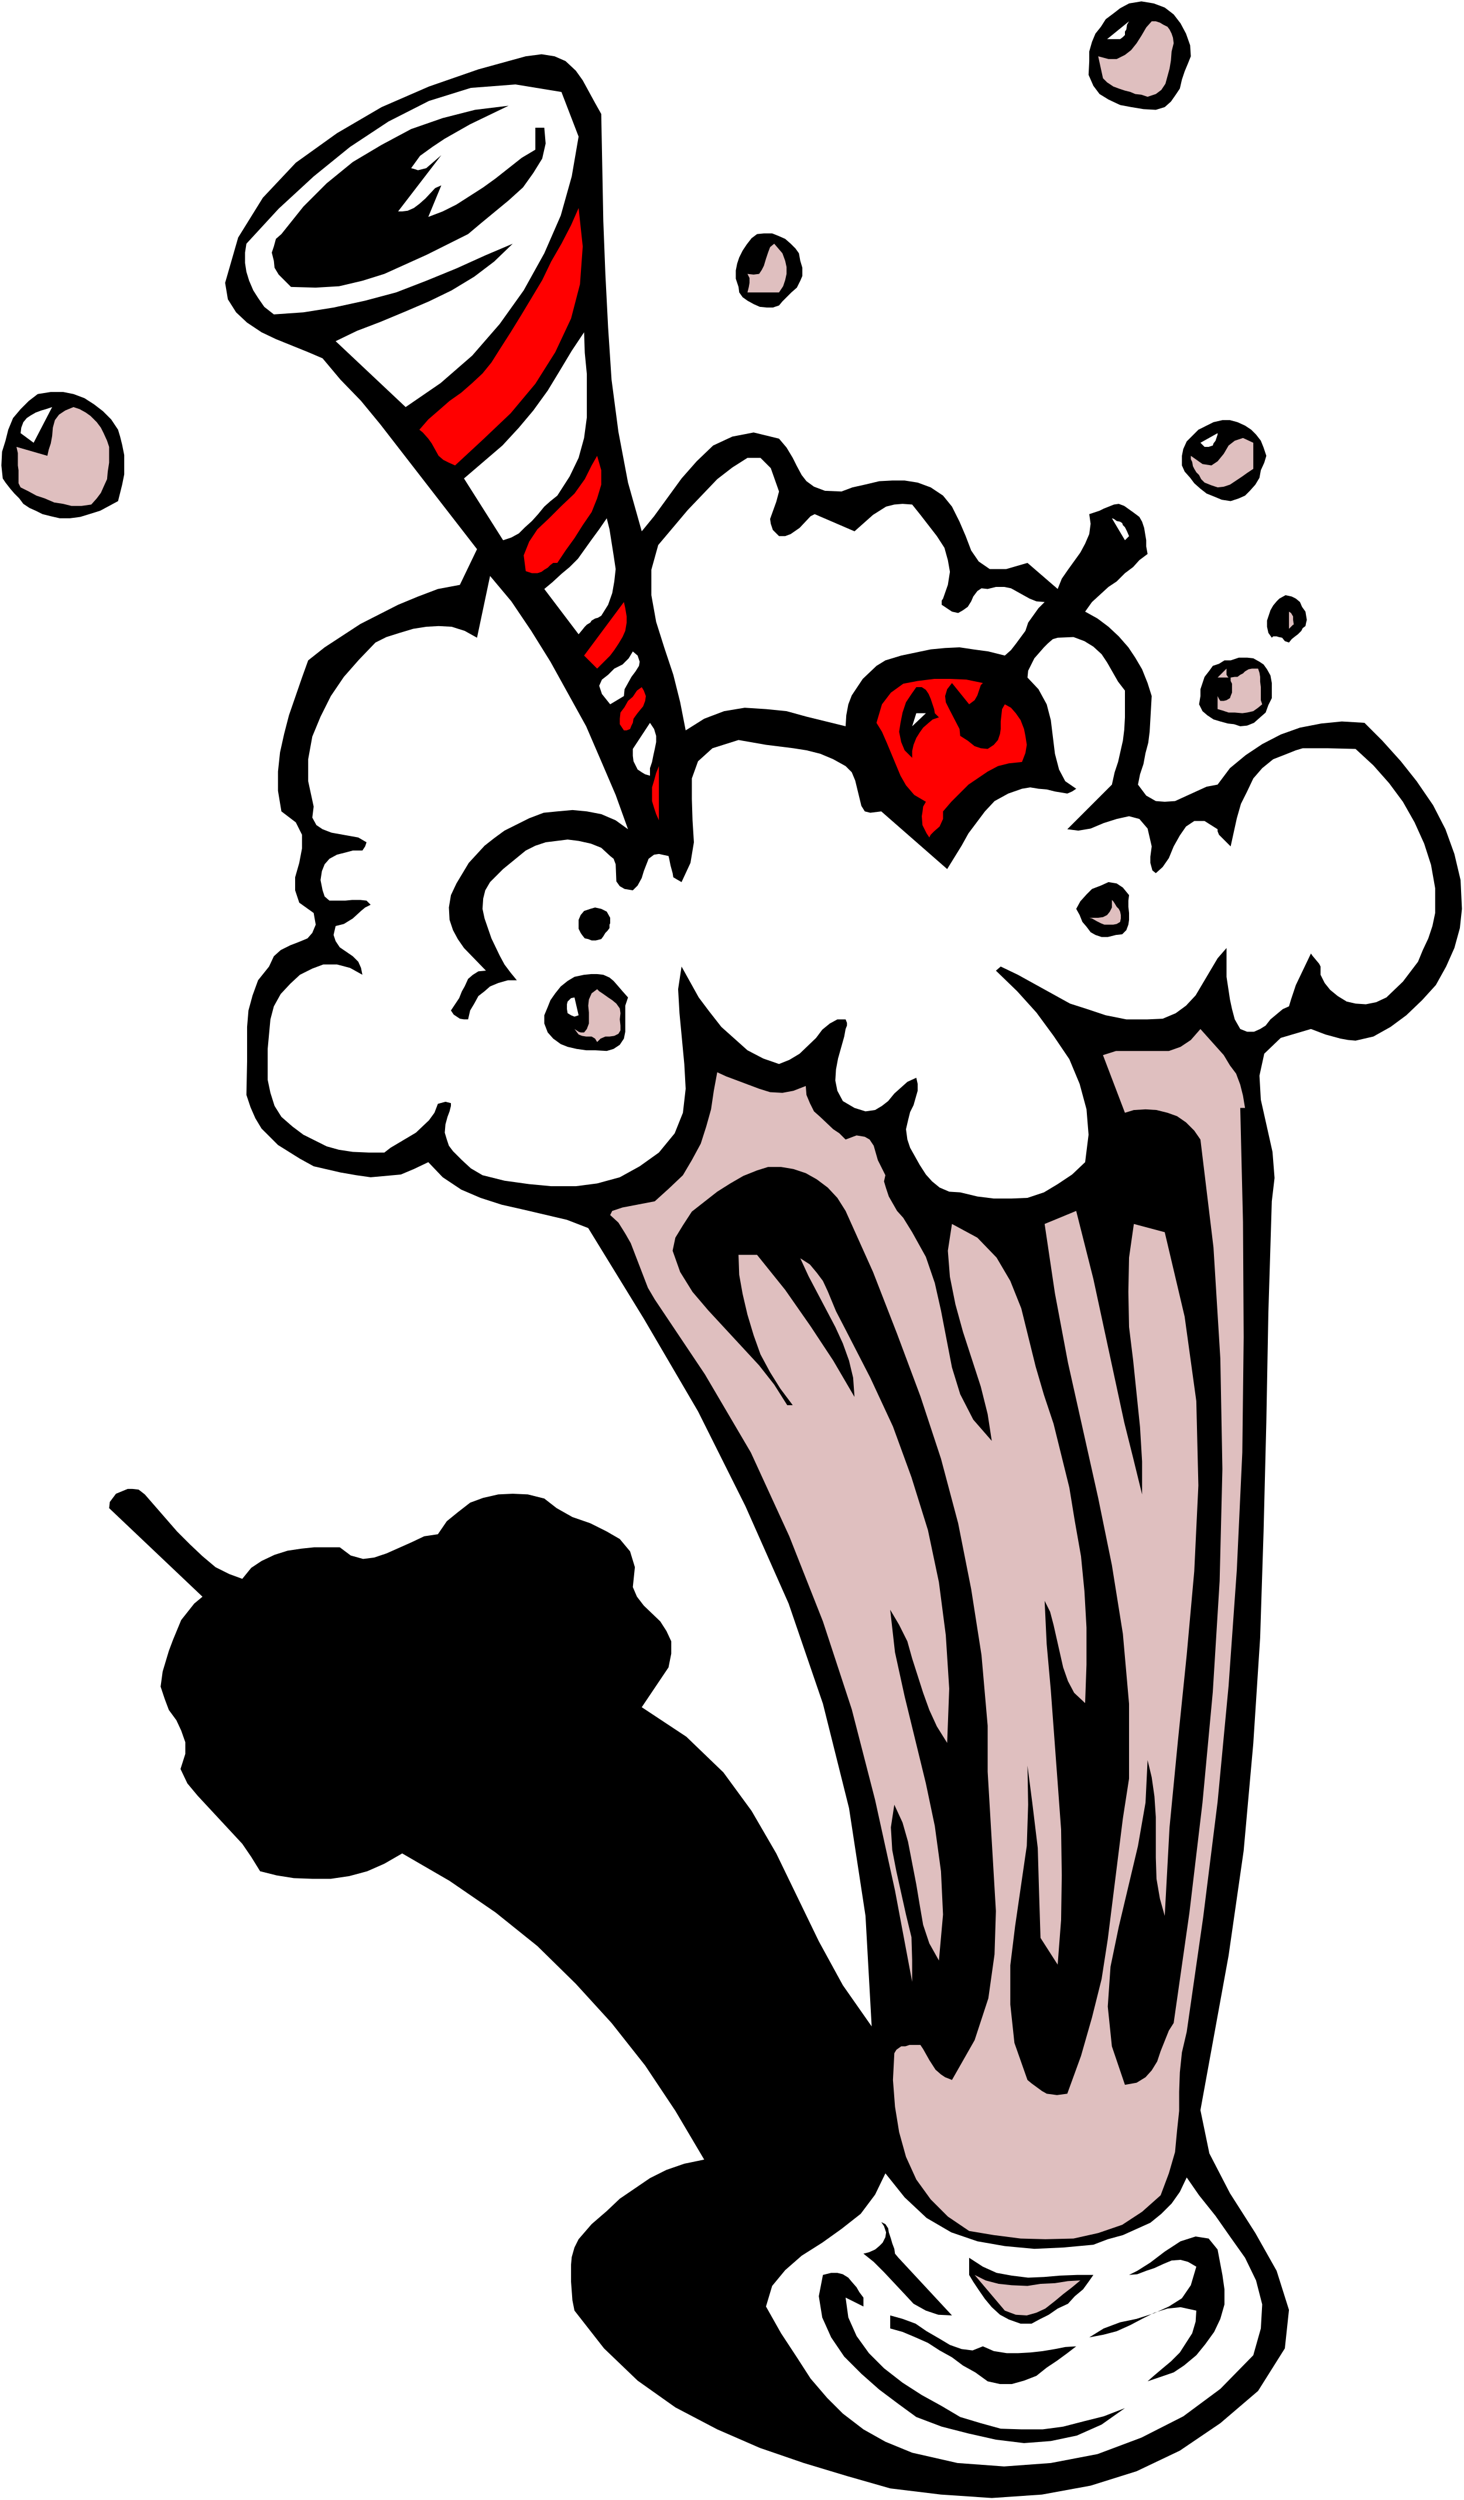
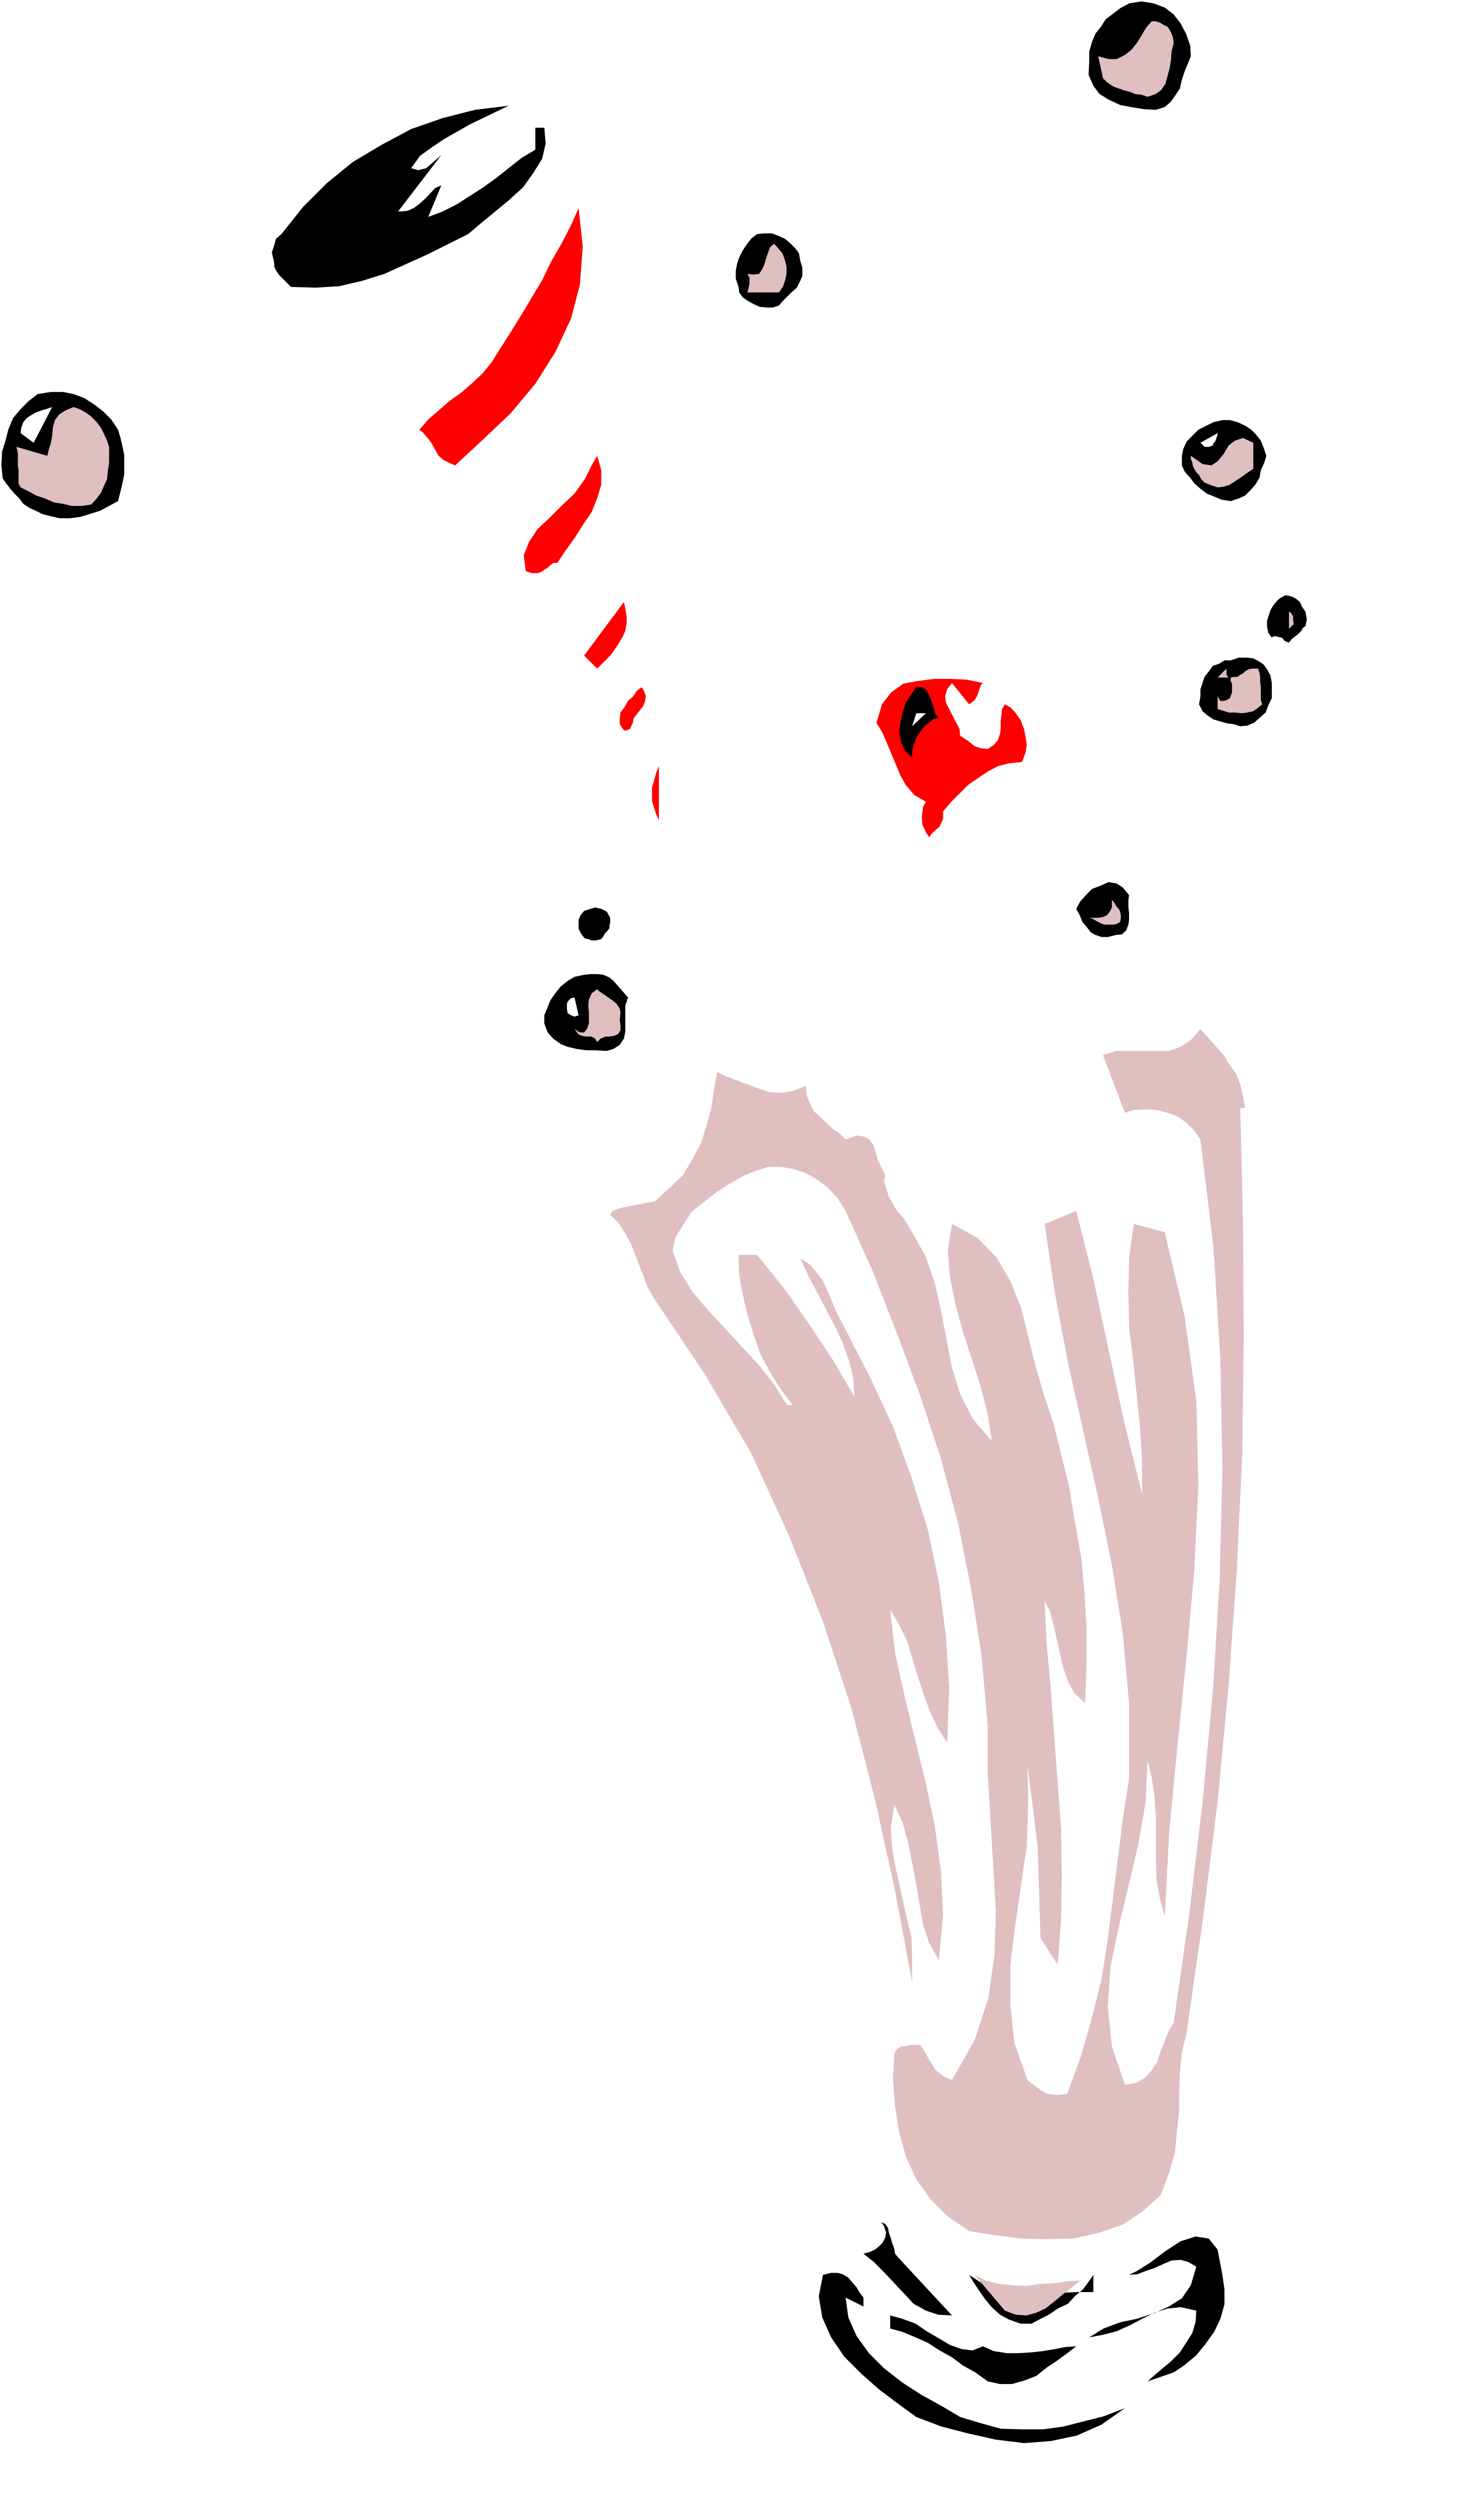
<svg xmlns="http://www.w3.org/2000/svg" fill-rule="evenodd" height="588.515" preserveAspectRatio="none" stroke-linecap="round" viewBox="0 0 2133 3642" width="344.713">
  <style>.brush0{fill:#fff}.pen1{stroke:none}.brush1{fill:#000}.brush2{fill:#dfbfbf}.brush3{fill:red}</style>
  <path class="pen1 brush0" d="M0 3642h2133V0H0v3642z" />
  <path class="pen1 brush1" d="m1735 82-4 10-5 12-4 12-3 13-6 9-7 10-9 8-13 4-18-1-18-3-16-3-17-8-13-8-9-12-7-16 1-20V75l4-14 5-12 8-10 7-11 12-9 9-7 13-7 18-3 18 3 16 6 13 10 10 13 8 15 6 17 1 16z" />
-   <path class="pen1 brush0" d="M1632 57h-19l32-26-3 5-1 7-2 3v5l-3 3-4 3z" />
  <path class="pen1 brush2" d="m1710 63-3 12-1 13-2 12-3 11-3 11-6 9-8 6-12 4-9-3-9-1-7-3-8-2-9-3-8-3-9-6-6-6-7-32 15 4h12l12-6 9-7 8-10 7-11 7-12 8-9h6l6 2 5 3 6 3 3 4 3 6 2 6 1 8z" />
-   <path class="pen1 brush1" d="m876 166 3 156 3 77 4 78 5 76 10 76 14 74 20 71 18-22 40-55 22-25 24-23 28-13 31-6 37 9 11 13 9 15 6 12 7 13 7 9 11 8 16 6 24 1 16-6 18-4 21-5 19-1h18l19 3 19 7 18 12 13 16 11 22 9 21 8 21 11 16 16 11h24l31-9 44 38 6-15 9-13 18-25 7-13 6-14 2-15-2-14 6-2 9-3 6-3 15-6 7-1 8 3 14 10 8 6 4 7 3 9 3 18v9l2 11-12 9-9 10-12 9-12 12-12 8-24 22-10 14 18 10 16 12 15 14 14 16 10 15 10 17 8 20 6 19-2 35-1 17-2 16-4 15-3 16-5 15-3 15 12 16 14 8 13 1 15-1 46-21 16-3 18-24 23-19 24-16 27-14 28-10 31-6 30-3 33 2 26 26 27 30 23 29 24 35 18 35 13 36 9 38 2 42-3 28-8 29-12 27-15 27-20 22-23 22-23 17-25 14-13 3-13 3-11-1-11-2-22-6-21-8-44 13-24 23-7 32 2 35 17 76 3 38-4 34-5 162-3 160-4 159-5 155-10 154-14 156-22 153-41 225 13 63 30 58 37 58 31 55 18 57-6 56-39 62-55 47-59 40-63 30-67 21-71 13-73 5-74-5-74-9-63-18-63-19-64-22-62-27-61-32-55-39-49-47-43-55-3-15-2-27v-25l1-11 4-14 6-12 19-22 22-19 19-18 22-15 22-15 24-12 26-9 29-6-42-71-44-66-49-62-52-57-56-55-61-49-67-46-69-40-26 15-25 11-26 7-27 4h-27l-27-1-25-4-24-6-13-21-13-19-65-70-15-18-10-21 7-22v-17l-6-17-7-15-11-15-6-16-6-18 3-22 9-30 6-16 12-29 19-24 12-10-136-129 1-9 9-12 17-7h7l9 1 9 7 47 54 19 19 18 17 19 16 20 10 19 7 13-16 15-10 19-9 19-6 20-3 19-2h37l16 12 18 5 16-2 18-6 36-16 19-9 20-3 13-19 16-13 18-14 19-7 22-5 21-1 22 1 24 6 18 14 23 13 26 9 24 12 19 11 15 18 7 23-3 29 6 14 10 13 24 23 9 14 7 15v18l-4 20-39 58 65 43 54 52 41 56 36 62 62 128 35 64 42 60-9-161-24-157-38-152-50-146-63-142-69-138-79-135-81-132-31-12-64-15-31-7-31-10-28-12-27-18-21-22-21 10-19 8-22 2-22 2-21-3-23-4-39-9-20-11-16-10-16-10-12-12-12-12-9-15-7-16-6-18 1-49v-50l2-24 6-22 8-22 16-20 7-15 10-9 14-7 13-5 12-5 7-8 5-12-3-17-21-15-6-18v-19l6-21 4-21v-20l-9-18-21-16-5-30v-28l3-28 6-27 7-27 19-55 9-25 24-19 52-34 55-28 29-12 29-11 32-6 25-52-141-182-28-34-30-31-26-31-21-9-47-19-21-10-21-14-16-15-12-19-4-24 19-66 36-58 48-51 60-43 65-38 69-30 72-25 69-19 23-3 19 3 16 7 15 14 10 14 18 33 9 16z" />
  <path class="pen1 brush0" d="m843 199-10 58-16 57-24 55-30 54-35 49-40 46-46 40-51 35-102-96 31-15 34-13 36-15 35-15 33-16 33-20 29-22 27-26-40 17-42 19-44 18-44 17-45 12-46 10-44 7-43 3-14-11-9-13-7-11-6-14-4-13-2-13v-15l2-13 47-51 51-47 53-43 56-37 59-30 61-19 65-5 67 11 25 65z" />
  <path class="pen1 brush1" d="m741 154-56 27-37 21-18 12-18 13-13 18 4 1 6 2 12-3 22-19-63 82h6l8-1 9-4 8-6 9-8 14-15 9-4-19 46 21-8 20-10 39-25 18-13 38-30 20-12v-32h13l2 23-5 22-13 21-15 21-21 19-40 33-19 16-30 15-30 15-62 28-32 10-34 8-34 2-36-1-9-9-9-9-6-10-1-10-3-12 3-9 3-11 8-7 32-40 34-34 38-31 42-25 43-23 46-16 47-12 49-6z" />
  <path class="pen1 brush3" d="m663 678-9-4-8-4-7-6-5-9-5-9-5-7-8-9-5-4 13-15 15-13 16-14 17-12 16-14 15-14 13-16 12-19 16-25 16-26 15-25 15-25 13-27 15-26 14-27 11-25 6 56-4 55-13 50-23 49-29 46-36 43-40 38-41 38z" />
  <path class="pen1 brush1" d="m1166 380 3 10v12l-3 7-5 10-8 7-7 7-6 6-5 6-9 3h-9l-10-1-9-4-9-5-7-5-5-7-1-8-4-12v-12l2-10 3-9 5-10 6-9 7-9 8-6 10-1h12l10 4 9 4 8 7 7 7 5 7 2 11z" />
  <path class="pen1 brush2" d="M1135 426h-46l2-8 1-6v-7l-3-6 9 1 8-1 4-6 3-6 3-10 3-9 3-8 6-5 6 7 6 7 4 11 2 9v10l-2 9-3 9-6 9z" />
  <path class="pen1 brush0" d="m812 722-10 8-9 8-9 11-9 10-10 9-9 9-11 6-12 4-57-90 28-24 28-24 24-26 21-25 21-29 17-28 18-30 18-27 1 30 3 31v63l-4 30-8 29-13 27-18 28z" />
  <path class="pen1 brush1" d="m172 626 3 10 3 12 3 15v28l-3 15-3 12-3 12-13 7-13 7-16 5-13 4-15 2H87l-13-3-12-3-10-5-9-4-9-6-6-8-7-7-6-7-7-9-4-6-2-19 1-20 5-16 4-16 7-17 11-13 12-12 13-10 19-3h18l15 3 16 6 14 9 13 10 12 12 10 15z" />
  <path class="pen1 brush0" d="m49 645-19-14 1-8 3-8 5-6 6-4 7-4 8-3 7-2 9-3-27 52z" />
  <path class="pen1 brush2" d="M159 651v23l-2 13-1 11-5 11-4 9-6 8-8 9-14 2h-15l-12-3-13-2-14-6-12-4-11-6-12-6-3-6v-19l-1-7v-18l-2-9 45 13 2-9 3-9 2-11 1-12 3-11 6-8 9-6 12-5 9 3 9 5 7 5 9 9 6 8 4 8 5 11 3 9z" />
  <path class="pen1 brush1" d="m1845 664-3 10-5 11-2 11-6 10-8 9-7 7-9 4-12 4-13-2-12-5-10-4-9-7-9-8-6-8-8-9-4-9v-14l2-10 5-11 8-8 9-9 10-5 12-6 13-3h11l11 3 11 5 9 6 7 7 7 9 4 10 4 12z" />
  <path class="pen1 brush0" d="m1755 651-6-6 25-14v-1 3l-1 3-2 6-3 4-1 3-6 2h-6z" />
  <path class="pen1 brush2" d="m1826 683-9 6-7 5-9 6-9 6-9 3-9 1-9-3-10-4-5-5-3-6-4-4-3-5-2-4-1-6-2-4v-5l17 12 13 2 9-6 9-11 7-12 9-7 12-4 15 7v38z" />
  <path class="pen1 brush3" d="M812 820h-6l-4 3-4 4-5 3-4 3-6 2h-8l-9-3-3-23 8-20 12-18 17-16 18-18 19-18 15-21 10-20 8-14 6 21v21l-6 20-8 20-13 19-12 19-13 18-12 18z" />
-   <path class="pen1 brush0" d="m1135 716-4 15-9 25 1 7 3 9 9 9h9l8-3 13-9 16-17 6-3 58 25 27-24 19-12 12-3 12-1 14 1 12 15 24 31 11 17 5 18 3 17-3 19-7 20-2 3v6l15 10 9 2 7-4 7-5 5-8 3-7 6-8 6-4 9 1 12-3h12l10 2 27 15 10 4 12 1-9 9-15 21-4 12-14 19-7 9-9 8-24-6-22-3-20-3-21 1-21 2-43 9-23 7-13 8-20 19-16 24-5 13-3 16-1 16-57-14-29-8-30-3-31-2-30 5-29 11-27 17-8-41-10-40-13-39-12-38-7-39v-37l10-36 27-32 16-19 43-45 22-17 22-14h19l15 15 12 34zM876 897l-5 3-4 1-5 3-2 3-5 3-3 3-4 5-5 6-50-66 12-10 13-12 12-10 12-12 10-14 10-14 11-15 11-16 4 16 3 19 3 19 3 20-2 18-3 17-6 17-10 16zm769-116-6 6-19-32 3 1 4 3 5 1 3 2 1 3 3 3 3 6 3 7z" />
  <path class="pen1 brush0" d="m915 1208-18-13-21-9-21-4-21-2-22 2-20 2-21 8-36 18-15 11-14 11-23 25-18 30-8 17-3 18 1 18 5 15 7 13 9 13 32 33-11 1-8 5-7 6-5 11-4 7-4 10-12 18 4 6 9 6 6 1h6l3-13 6-10 6-11 9-7 8-7 12-5 14-4h13l-9-11-9-12-7-13-12-25-10-29-3-14 1-15 3-12 7-12 19-19 33-27 14-7 15-5 16-2 16-2 16 2 18 4 15 6 13 12 5 4 3 8 1 25 5 7 7 4 12 2 7-7 6-11 3-10 7-18 8-6 7-1 14 3 1 4 2 10 3 11 1 6 5 3 7 4 13-28 5-30-2-32-1-31v-30l9-25 21-19 38-12 40 7 40 5 19 3 20 5 19 8 18 10 9 9 5 12 9 37 5 8 8 2 16-2 96 84 21-34 10-18 12-16 12-16 14-15 20-11 20-7 12-2 12 2 12 1 12 3 18 3 7-3 6-4-16-11-9-17-6-23-6-49-6-23-12-22-16-17 1-10 9-18 14-16 6-6 7-6 7-2 23-1 16 6 13 8 12 11 8 12 16 28 10 13v39l-1 18-2 16-7 31-5 15-4 18-65 65 16 2 18-3 19-8 19-6 18-4 15 4 12 14 6 26-2 15v9l3 11 5 4 10-9 9-13 7-17 9-16 9-13 12-8h15l19 12v3l2 5 2 2 15 15 9-41 6-21 9-18 9-19 13-15 16-13 23-9 10-4 10-3h37l40 1 26 24 23 26 20 27 17 30 14 31 10 31 6 34v36l-4 19-6 18-8 17-7 17-22 29-24 23-15 7-15 3-15-1-13-3-13-8-11-9-8-10-6-12v-12l-2-4-10-12-2-3-22 46-7 21-3 10-9 4-18 15-7 9-8 5-9 4h-10l-10-4-8-14-4-15-3-14-5-33v-42l-13 15-32 54-14 15-15 11-19 8-22 1h-31l-30-6-27-9-25-8-76-42-25-12-7 6 31 30 28 31 25 34 23 34 15 36 10 37 3 37-5 40-19 18-21 14-20 12-24 8-24 1h-25l-24-3-25-6-16-1-14-6-11-9-9-10-9-14-14-25-4-12-2-15 3-13 3-12 5-10 6-21v-10l-2-9-13 6-19 17-9 11-9 7-10 6-14 2-16-5-17-10-8-15-3-15 1-16 3-16 9-32 2-11 2-5v-4l-2-5h-12l-11 6-11 9-9 12-24 23-15 9-15 6-23-8-23-12-19-17-19-17-18-23-15-20-25-45-5 33 2 35 7 74 2 36-4 35-12 30-23 28-28 20-29 16-33 9-31 4h-36l-32-3-36-5-32-8-17-10-13-12-13-13-6-8-3-9-3-10 1-12 3-11 3-8 2-8v-4l-8-2-11 3-5 13-8 11-19 18-37 22-9 7h-23l-23-1-20-3-18-5-18-9-16-8-16-12-16-14-10-16-6-19-4-19v-45l4-43 5-19 10-18 14-15 14-13 18-9 16-6h20l19 5 18 10-2-10-4-9-8-8-19-13-6-9-3-9 3-13 12-3 13-8 12-11 6-5 8-4-6-6-9-1h-12l-10 1h-23l-7-6-3-9-3-15 2-13 4-10 7-8 11-6 12-3 11-3h14l4-6 2-6-12-7-39-7-13-5-9-6-6-11 2-16-8-37v-32l6-33 12-29 15-30 19-28 22-25 24-25 16-8 19-6 20-6 19-3 18-1 19 1 19 6 18 10 19-90 31 37 29 43 28 45 26 47 26 47 22 51 21 49 18 50z" />
  <path class="pen1 brush1" d="m1904 903-1 4-1 5-4 3-2 4-5 5-4 3-5 4-4 5-6-2-4-5-5-1-3-1h-5l-2 2-5-7-2-9v-9l2-6 3-9 4-7 5-6 4-4 9-5 9 2 6 3 6 5 3 7 5 7 1 6 1 6z" />
  <path class="pen1 brush3" d="m889 955-19 19-19-19 58-78 2 9 2 12v9l-2 12-4 9-6 10-6 9-6 8z" />
  <path class="pen1 brush2" d="M1885 910h-1l-3 3-2 2-1 1v-25l3 2 3 5v5l1 7z" />
  <path class="pen1 brush0" d="m909 1014-20 12-12-15-4-12 4-9 9-7 9-9 12-6 9-9 6-10 7 6 3 9-1 6-5 8-6 8-5 9-5 9-1 10z" />
  <path class="pen1 brush1" d="M1853 995v22l-5 10-4 11-8 7-9 8-10 4-10 1-9-3-9-1-11-3-10-3-9-6-7-6-5-10 2-12v-10l3-9 3-9 7-9 5-7 9-3 8-5h9l12-4h12l9 1 9 5 6 4 5 7 5 9 2 11z" />
  <path class="pen1 brush2" d="m1793 987 6-1h4l4-3 4-2 3-3 5-3 5-1h9l2 6 1 6v7l1 8v19l2 6-6 5-7 5-9 2-7 1-11-1h-9l-9-3-7-2v-19l2 4 2 3h5l4-1 5-3 1-3 2-5v-13l-2-4v-5h-19l13-13v9l2 3 1 1h3z" />
  <path class="pen1 brush3" d="m1432 995-3 3-5 15-4 7-8 6-25-31-7 9-3 10 1 9 5 10 15 29 1 10 11 7 10 8 9 3 10 1 9-6 6-7 3-9 1-7v-11l2-18 4-7 9 5 7 8 7 10 5 13 2 10 2 13-2 12-5 13-19 2-16 4-15 8-28 19-25 25-12 14v11l-5 11-8 7-5 5-2 4-4-6-3-6-3-6-1-13 1-6 1-8 4-7-17-10-12-14-8-14-20-48-7-16-8-13 8-27 13-17 18-13 21-4 24-3h23l24 1 24 5zm-510 58-2 4-2 5-5 2h-4l-6-9v-8l1-9 6-8 5-9 7-6 6-9 7-5 3 5 3 8-1 7-3 8-5 6-4 5-5 7-1 6z" />
  <path class="pen1 brush1" d="m1368 1045-9 3-6 5-8 7-5 7-5 8-4 10-2 9v10l-11-11-5-12-3-15 2-13 3-15 5-15 8-12 7-10h8l6 4 4 6 3 7 2 6 3 9 1 6 6 6z" />
  <path class="pen1 brush0" d="m1329 1058 6-19h14l-20 19zm-382 72-7-2-5-3-6-4-3-6-3-6-1-8v-10l25-38 6 9 3 10v9l-2 10-2 9-2 10-3 9v11z" />
  <path class="pen1 brush3" d="m960 1195-4-9-3-9-3-10v-20l3-10 3-11 4-10v79z" />
  <path class="pen1 brush1" d="m1645 1304-1 8v9l1 9v10l-1 7-3 8-6 6-9 1-12 3h-9l-9-3-7-4-6-8-6-7-4-10-5-9 6-11 9-10 8-8 13-5 11-5 12 2 9 6 9 11z" />
  <path class="pen1 brush2" d="m1632 1343-5 3-5 1h-13l-5-2-6-3-7-4-4-1h13l7-1 6-3 4-5 3-6v-11l2 2 2 3 3 5 3 3 2 4 1 5v5l-1 5z" />
  <path class="pen1 brush1" d="M889 1337v8l-1 2v5l-3 4-3 3-3 5-3 4-8 2h-6l-5-2-5-1-4-5-2-3-3-6v-13l3-7 5-6 9-3 7-2 9 2 8 4 5 9zm26 116-4 12v38l-2 10-6 9-9 6-10 3-17-1h-13l-14-2-13-3-10-4-11-8-8-9-5-13v-12l5-12 4-10 7-10 8-10 10-8 10-6 14-3 10-1h9l9 1 9 4 6 5 7 8 6 7 8 9z" />
  <path class="pen1 brush2" d="m903 1485 1 9v7l-3 5-6 3-7 1h-6l-7 3-5 5-3-5-5-3h-8l-6-1-5-2-3-4-3-4 3 2 3 2 3 1h5l4-5 3-8v-16l-1-10 1-9 4-9 8-6 3 3 6 4 7 5 6 4 6 5 5 7 1 7-1 9z" />
  <path class="pen1 brush0" d="m843 1479-6 2-5-2-5-3-1-6v-7l1-4 5-5 5-1 6 26z" />
  <path class="pen1 brush2" d="M1814 1614h-7l4 166 1 168-2 168-8 171-12 169-16 169-21 168-24 167-7 30-3 29-1 28v28l-3 28-3 32-9 31-12 32-27 24-29 19-35 12-36 8-41 1-36-1-39-5-36-6-31-21-25-25-21-29-15-33-10-36-6-37-3-39 2-39 3-5 7-5h6l6-2h16l4 6 9 16 9 14 8 7 6 4 10 4 33-58 20-61 9-64 2-63-12-203v-67l-9-103-15-96-19-96-25-94-30-91-34-91-35-90-40-89-12-19-14-15-16-12-16-9-18-6-18-3h-19l-16 5-20 8-19 11-19 12-37 29-13 20-11 18-4 19 11 31 18 29 23 27 74 80 22 28 19 30h8l-18-24-15-24-14-26-10-28-9-30-7-30-5-28-1-29h27l41 51 37 53 33 50 31 53-2-28-6-25-9-25-11-24-39-74-12-26 14 9 10 12 9 12 7 15 12 29 14 27 36 70 33 71 27 74 24 77 16 76 10 77 5 78-3 79-15-24-11-24-9-25-16-50-7-25-12-24-13-22 7 62 14 64 31 127 13 62 9 66 3 63-6 67-14-25-9-27-5-29-5-30-12-62-8-28-12-26-5 33 2 33 6 31 14 63 8 33 1 33v32l-25-133-29-132-34-132-42-128-49-124-56-122-67-114-73-109-10-17-25-65-8-14-10-16-12-11 3-6 6-2 9-3 47-9 21-19 20-19 13-22 13-24 8-25 7-25 4-27 5-27 13 6 16 6 32 12 16 5 18 1 16-3 18-7 1 13 5 12 6 12 9 8 19 18 9 6 9 9 16-6 12 2 7 4 6 9 6 21 5 10 6 12-2 9 3 10 4 12 12 21 9 10 13 21 20 36 13 38 9 40 16 83 12 39 19 37 27 31-6-39-10-40-26-80-11-40-8-40-3-38 6-39 37 20 28 29 20 34 16 40 21 85 12 41 14 42 23 93 8 49 9 51 5 51 3 53v54l-2 56-16-15-9-17-7-20-14-62-5-19-8-16 3 63 6 67 10 135 5 68 1 67-1 65-5 65-25-39-2-63-2-68-8-66-7-54 1 57-2 60-17 117-7 57v57l6 56 19 54 6 5 15 11 7 4 15 2 15-2 20-55 16-56 14-56 9-58 22-176 9-58v-109l-9-102-16-100-20-98-44-197-19-101-15-101 46-19 25 99 45 209 13 52 13 53v-48l-3-50-10-97-6-49-1-51 1-50 7-49 45 12 29 123 17 123 3 123-6 125-11 122-13 127-12 124-7 129-7-25-5-29-1-31v-59l-2-30-4-28-6-25-3 62-11 63-28 118-12 58-4 58 6 58 19 56 17-3 13-8 9-10 8-13 5-15 12-30 7-11 23-161 19-160 15-161 10-162 4-163-3-161-10-162-19-157-9-13-12-12-13-9-14-5-16-4-16-1-17 1-13 4-32-84 19-6h77l17-6 15-10 14-16 34 38 9 15 9 12 6 16 4 16 3 18z" />
  <path class="pen1 brush0" d="m1593 3270 21-8 22-6 20-9 20-9 16-13 15-15 12-17 10-21 18 26 24 30 21 30 22 31 16 33 9 35-2 35-11 39-48 49-54 40-61 31-64 24-68 13-68 5-68-5-66-15-39-16-32-18-30-23-23-23-24-28-20-31-23-35-22-39 9-30 19-23 24-21 30-19 28-20 28-22 21-28 15-31 28 35 32 30 36 21 38 13 40 7 43 4 43-2 43-4z" />
-   <path class="pen1 brush1" d="m1309 3289 78 84-20-1-18-6-18-10-13-14-15-16-15-16-15-15-15-12 8-2 9-4 6-5 5-5 4-8 1-7-3-9-4-6 6 3 4 6 1 6 3 9 2 7 3 8 1 7 5 6zm472 25 3 21v22l-6 21-9 19-13 18-13 16-18 15-15 10-38 13 9-8 13-11 12-10 13-13 9-14 9-14 5-17 1-16-23-5-19 2-19 6-18 9-17 9-20 9-19 5-21 4 21-13 24-9 24-5 25-8 22-10 19-12 13-19 8-27-12-7-11-3-13 1-12 5-13 6-12 4-13 5-12 1 12-6 19-12 21-16 23-15 22-7 19 3 13 16 7 37zm-188 0-7 10-8 11-12 10-10 11-15 7-13 9-14 7-11 6h-16l-17-6-13-7-12-11-10-12-9-13-8-12-6-10v-25l20 13 20 9 22 4 24 3 23-1 23-2 25-1h24zm-335 33v13l-26-13 4 29 12 27 18 25 22 22 27 21 28 18 29 16 27 16 30 9 29 8 31 1h30l30-4 31-8 28-7 31-12-34 24-36 16-38 8-39 3-41-5-40-9-39-10-37-14-26-19-28-21-26-23-25-25-19-28-13-29-5-31 6-31 12-3h9l8 2 8 5 5 6 7 8 4 7 6 8z" />
+   <path class="pen1 brush1" d="m1309 3289 78 84-20-1-18-6-18-10-13-14-15-16-15-16-15-15-15-12 8-2 9-4 6-5 5-5 4-8 1-7-3-9-4-6 6 3 4 6 1 6 3 9 2 7 3 8 1 7 5 6zm472 25 3 21v22l-6 21-9 19-13 18-13 16-18 15-15 10-38 13 9-8 13-11 12-10 13-13 9-14 9-14 5-17 1-16-23-5-19 2-19 6-18 9-17 9-20 9-19 5-21 4 21-13 24-9 24-5 25-8 22-10 19-12 13-19 8-27-12-7-11-3-13 1-12 5-13 6-12 4-13 5-12 1 12-6 19-12 21-16 23-15 22-7 19 3 13 16 7 37zm-188 0-7 10-8 11-12 10-10 11-15 7-13 9-14 7-11 6h-16l-17-6-13-7-12-11-10-12-9-13-8-12-6-10l20 13 20 9 22 4 24 3 23-1 23-2 25-1h24zm-335 33v13l-26-13 4 29 12 27 18 25 22 22 27 21 28 18 29 16 27 16 30 9 29 8 31 1h30l30-4 31-8 28-7 31-12-34 24-36 16-38 8-39 3-41-5-40-9-39-10-37-14-26-19-28-21-26-23-25-25-19-28-13-29-5-31 6-31 12-3h9l8 2 8 5 5 6 7 8 4 7 6 8z" />
  <path class="pen1 brush2" d="m1574 3322-12 10-13 10-12 10-14 11-13 6-14 4-16-1-16-6-44-52 16 8 19 5 19 2 23 1 19-3 21-1 19-3 18-1z" />
  <path class="pen1 brush1" d="m1432 3418 16 7 19 3h16l18-1 18-2 18-3 15-3 16-1-13 10-15 11-15 10-15 12-18 7-18 5h-17l-18-4-18-13-18-10-16-12-18-10-17-11-18-8-19-8-18-5v-19l18 5 19 7 16 11 19 11 15 9 17 6 16 2 15-6z" />
</svg>